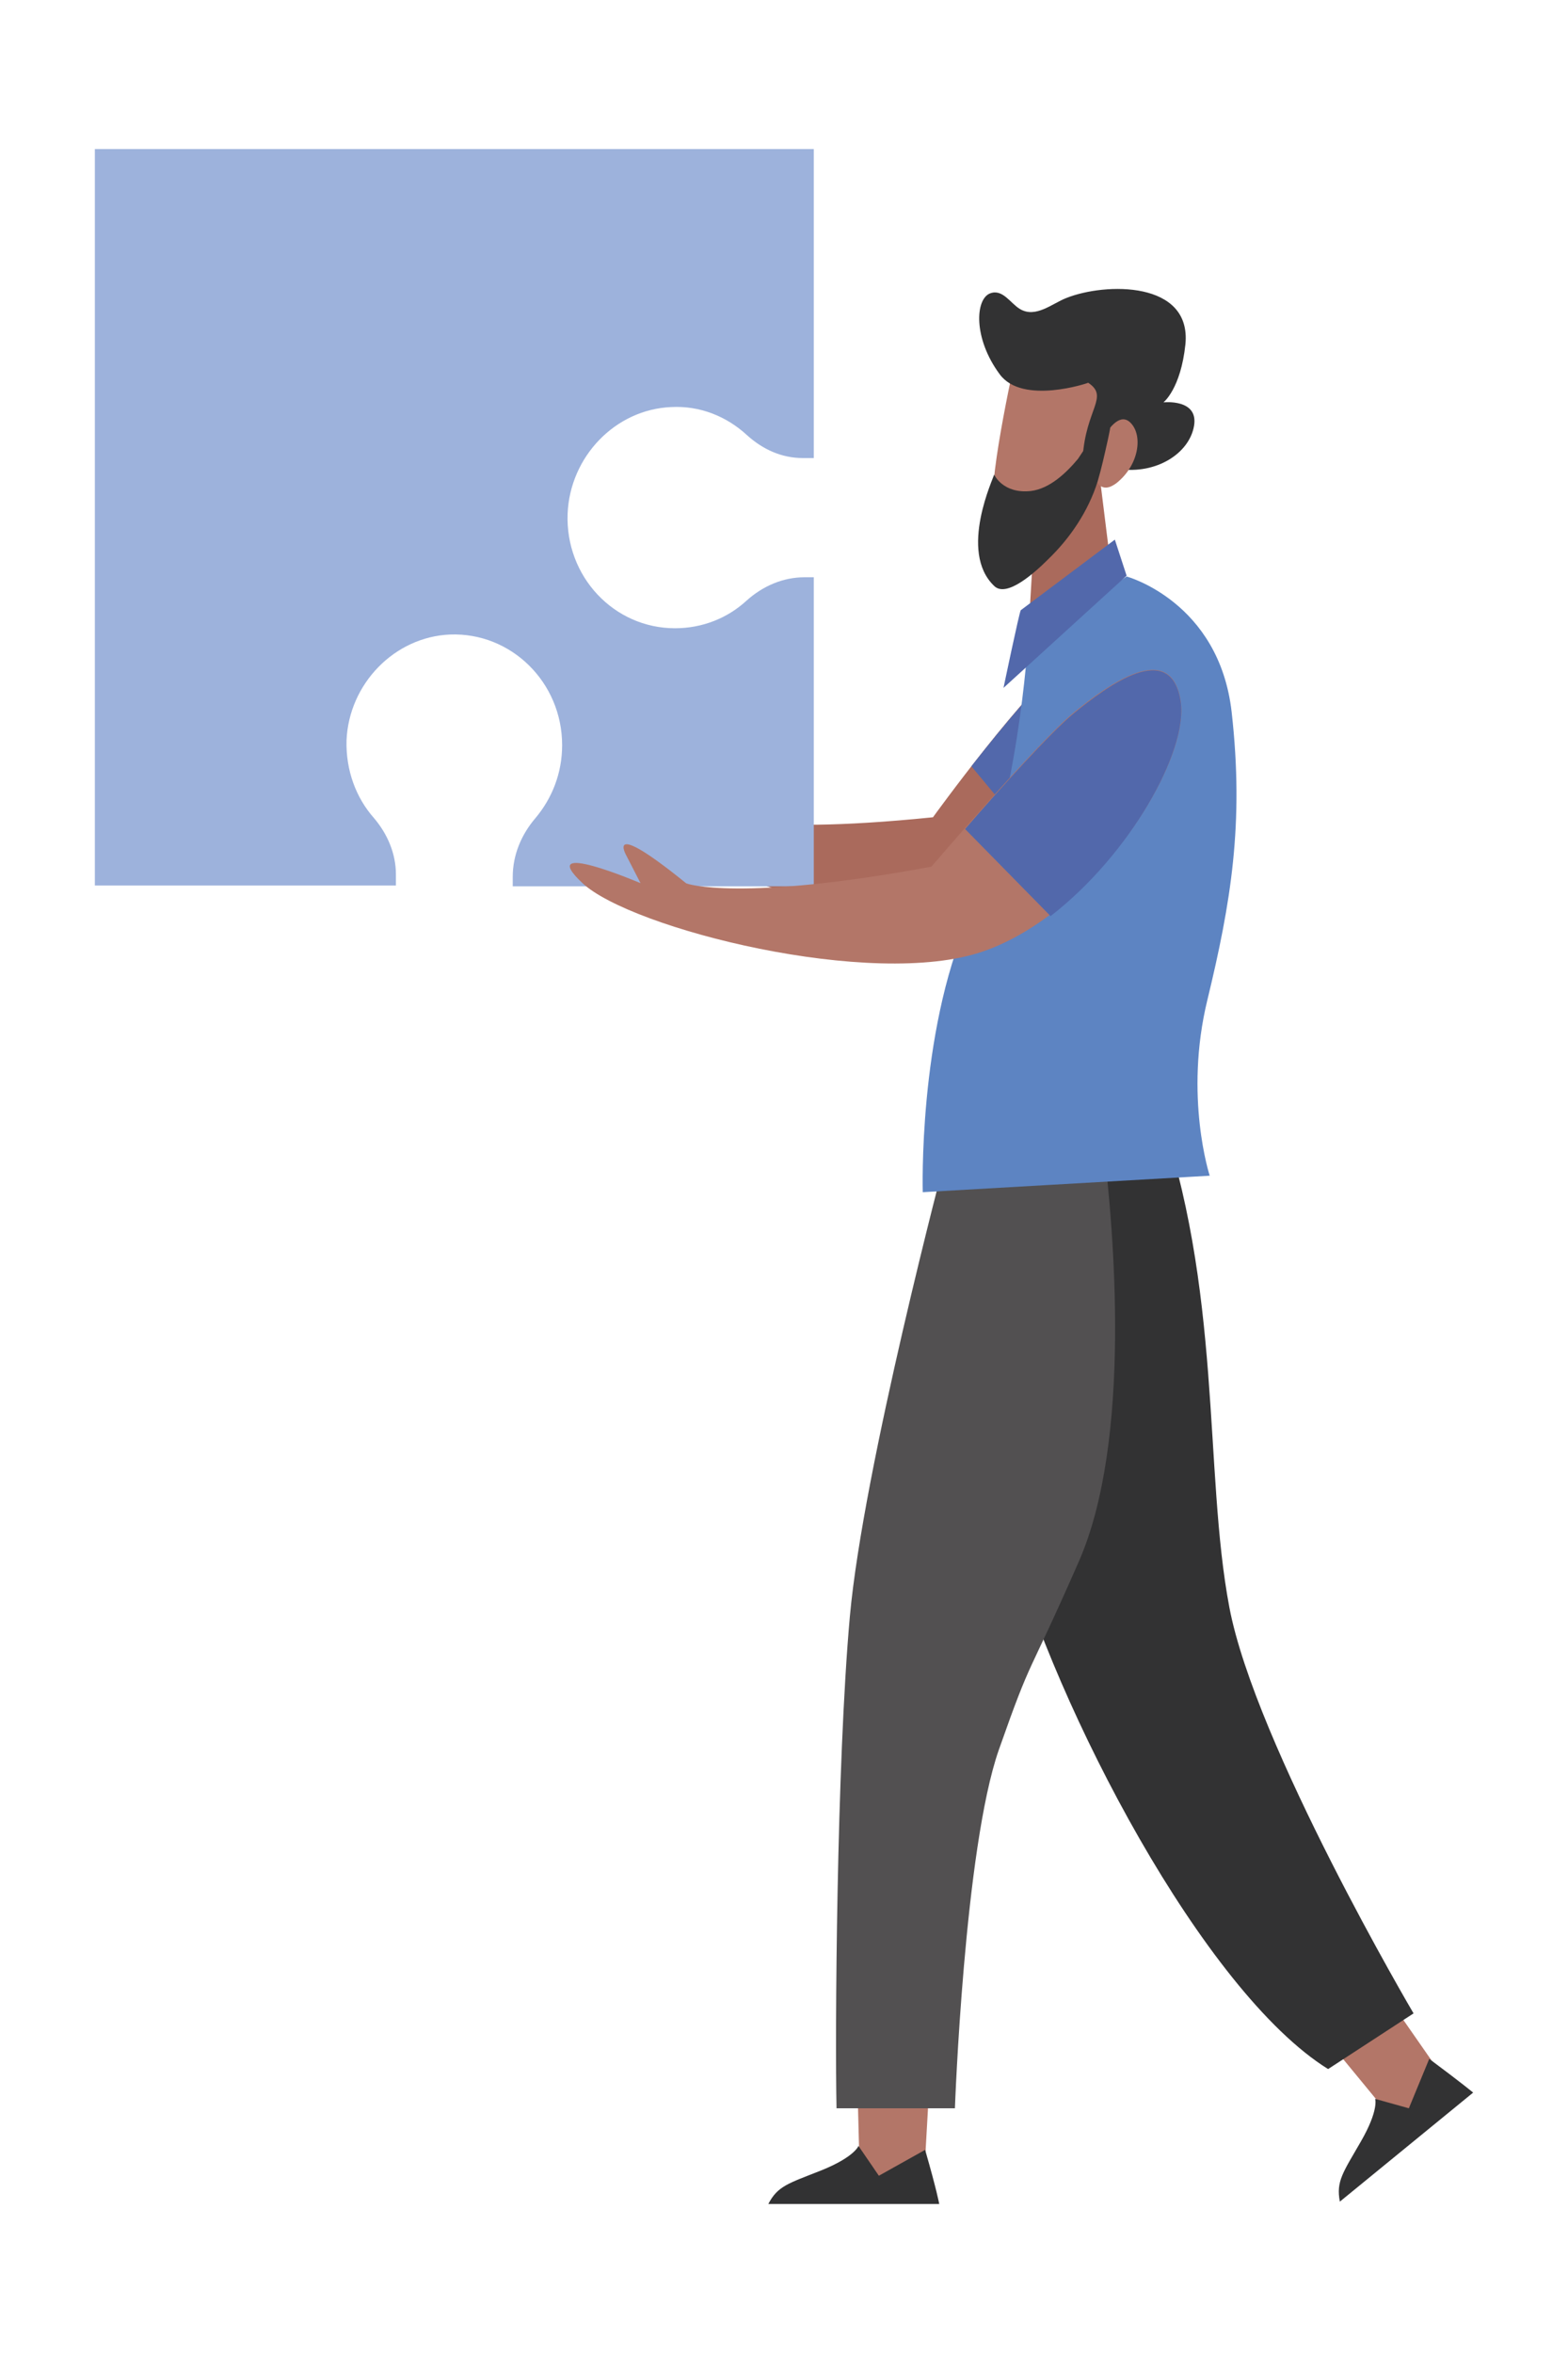
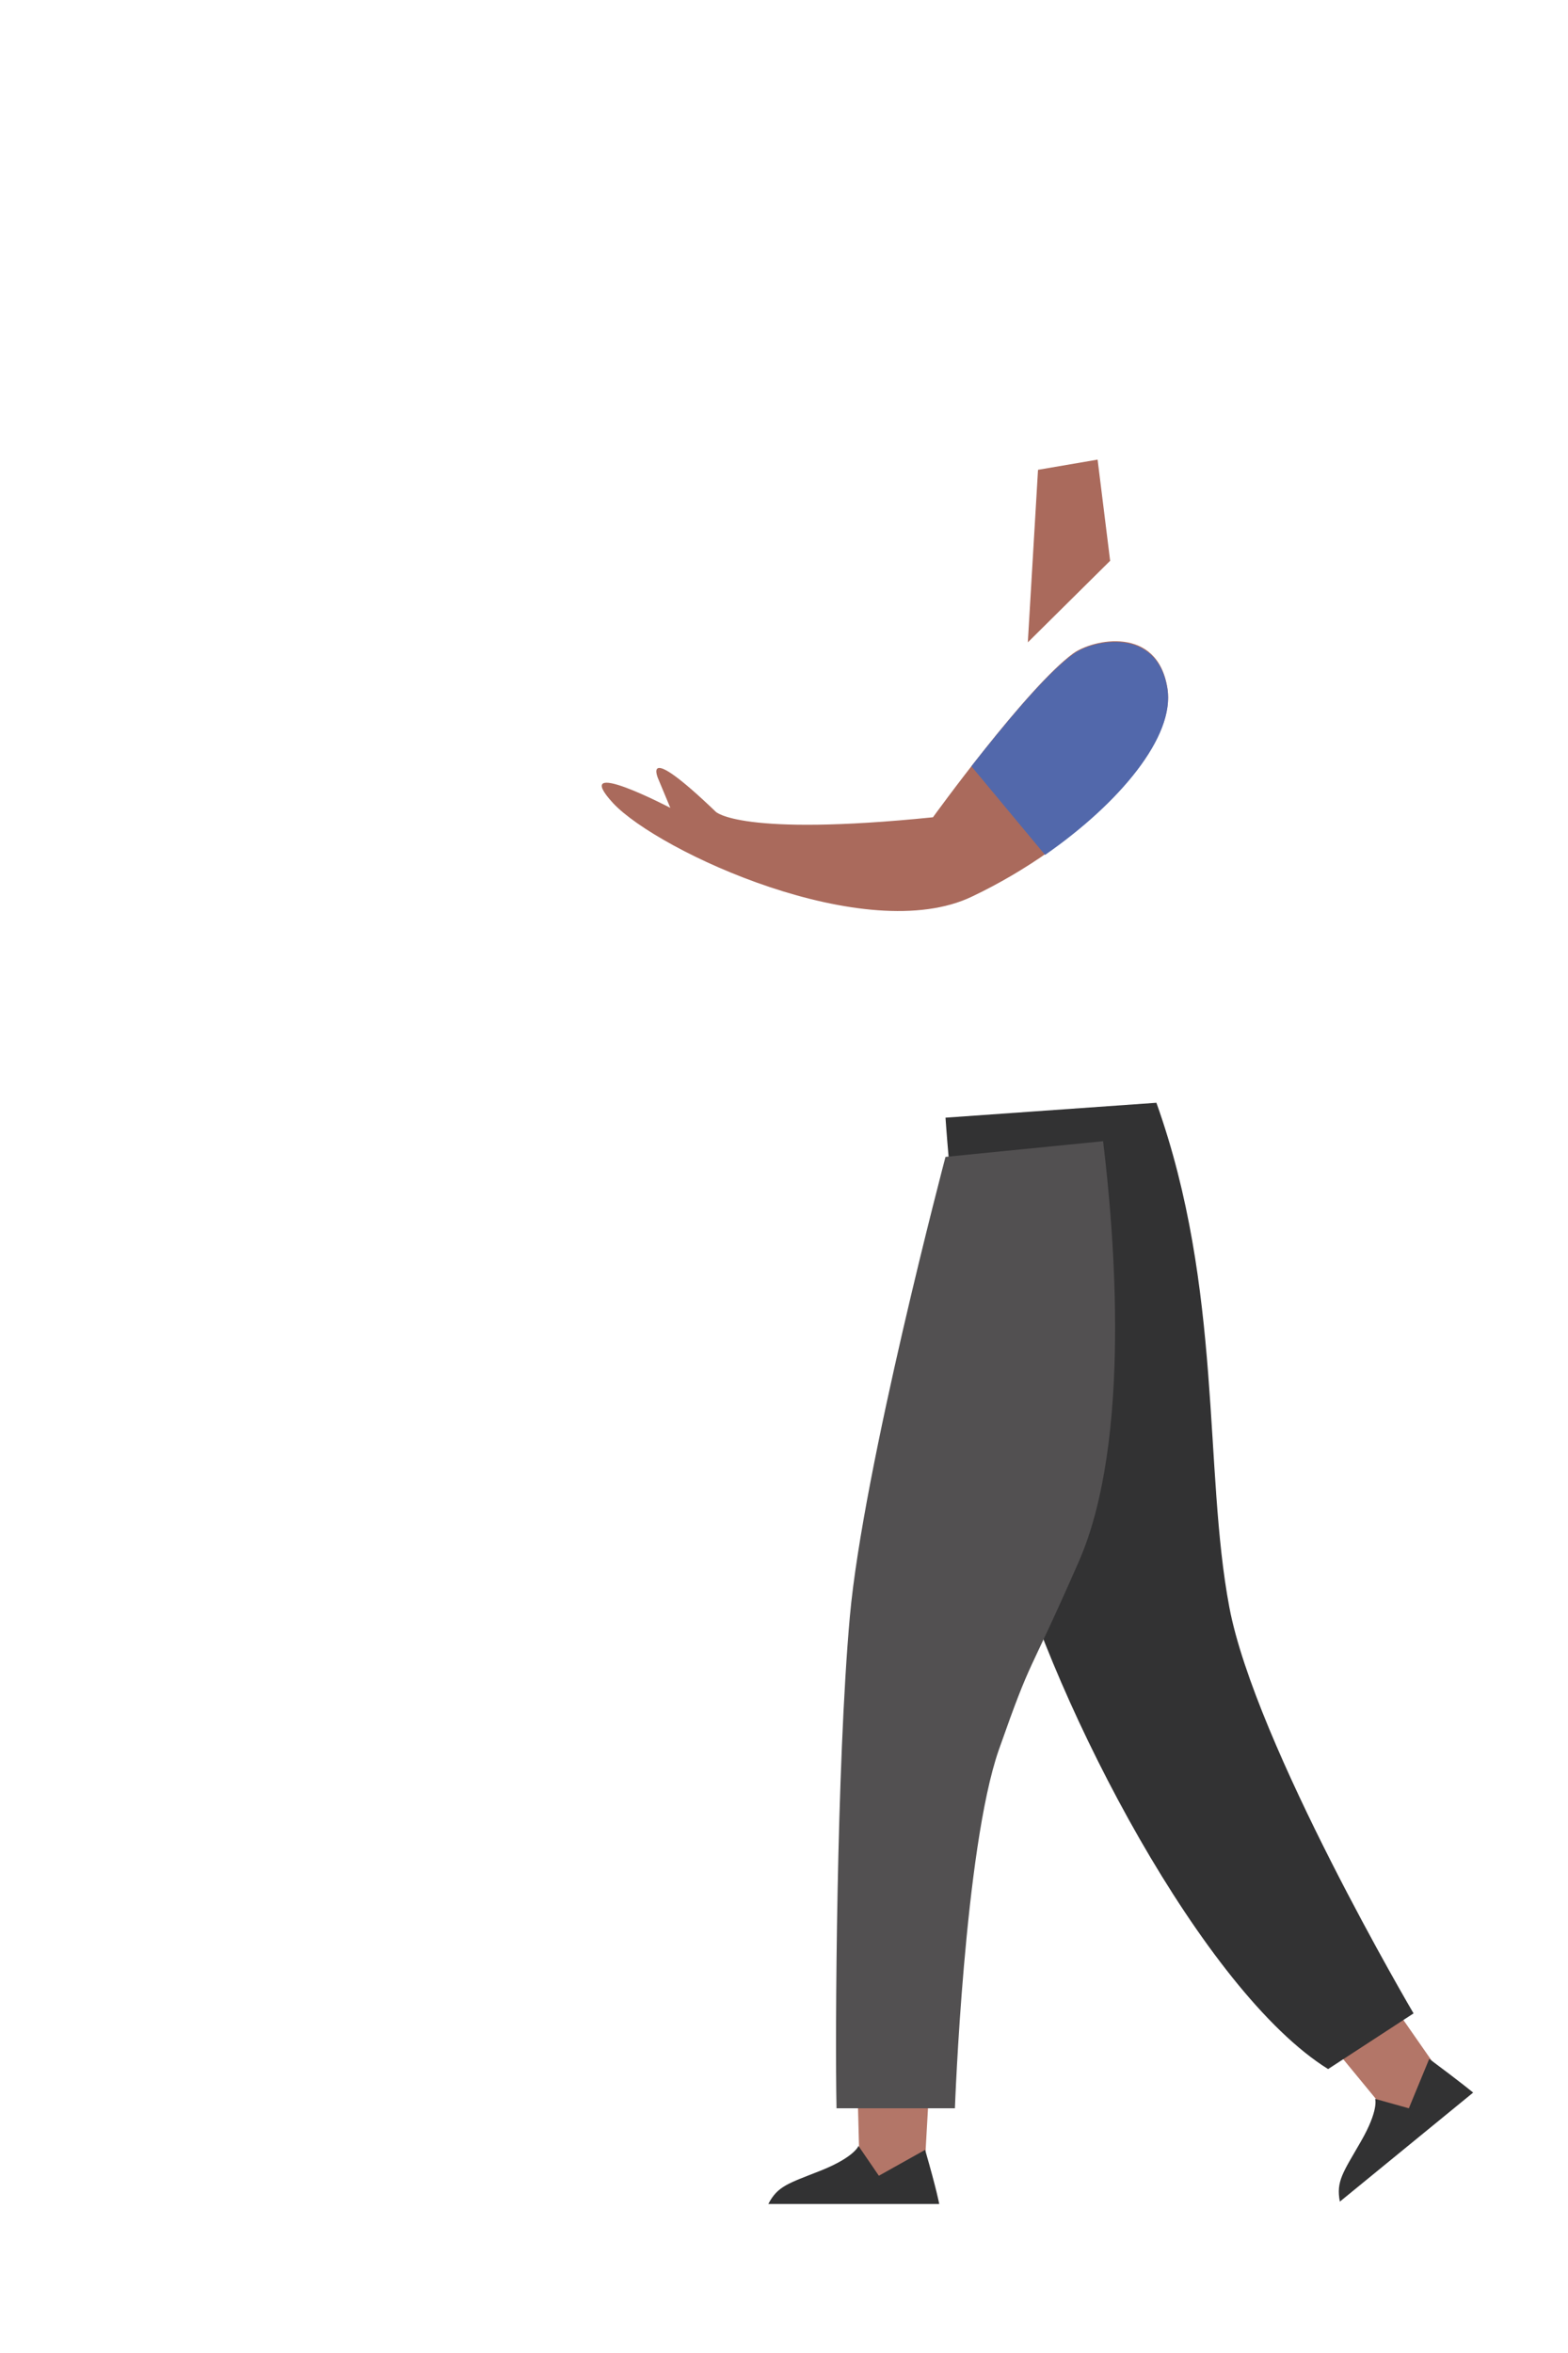
<svg xmlns="http://www.w3.org/2000/svg" xmlns:xlink="http://www.w3.org/1999/xlink" version="1.1" id="Ebene_1" x="0px" y="0px" viewBox="0 0 200 300" style="enable-background:new 0 0 200 300;" xml:space="preserve">
  <style type="text/css">
	.st0{clip-path:url(#SVGID_00000132801449126978755390000013719406876924021438_);fill:#B37668;}
	.st1{clip-path:url(#SVGID_00000132801449126978755390000013719406876924021438_);fill:#323233;}
	.st2{clip-path:url(#SVGID_00000132801449126978755390000013719406876924021438_);fill:#525051;}
	.st3{clip-path:url(#SVGID_00000132801449126978755390000013719406876924021438_);fill:#AA6A5C;}
	.st4{clip-path:url(#SVGID_00000132801449126978755390000013719406876924021438_);fill:#5268AB;}
	.st5{fill:#AA6A5C;}
	.st6{clip-path:url(#SVGID_00000007391045428934562510000010989813500335675523_);fill:#5D84C2;}
	.st7{clip-path:url(#SVGID_00000007391045428934562510000010989813500335675523_);fill:#5268AB;}
	.st8{clip-path:url(#SVGID_00000007391045428934562510000010989813500335675523_);fill:#9DB2DC;}
	.st9{clip-path:url(#SVGID_00000007391045428934562510000010989813500335675523_);fill:#B37668;}
	.st10{clip-path:url(#SVGID_00000007391045428934562510000010989813500335675523_);fill:#323233;}
</style>
  <g>
    <defs>
      <rect id="SVGID_1_" x="12.1" y="19" width="175.9" height="262" />
    </defs>
    <clipPath id="SVGID_00000093873018331590603770000008526934730315842744_">
      <use xlink:href="#SVGID_1_" style="overflow:visible;" />
    </clipPath>
    <path style="clip-path:url(#SVGID_00000093873018331590603770000008526934730315842744_);fill:#B37668;" d="M166.5,256.7   c0.2,0.2,12.2,14.8,12.2,14.8l6.4-5.2l-11-15.8L166.5,256.7z" />
    <path style="clip-path:url(#SVGID_00000093873018331590603770000008526934730315842744_);fill:#323233;" d="M175.4,267.6   c0,0,0.5,1.4-1.8,5.4c-2.3,4-3.2,5.1-2.7,7.7l17-13.9c0,0-1.3-1.1-5.6-4.3l-2.6,6.3L175.4,267.6z" />
    <path style="clip-path:url(#SVGID_00000093873018331590603770000008526934730315842744_);fill:#323233;" d="M120.6,142.5   c0,0,2.1,31.8,8.1,53.6c6,21.8,24.8,57.8,40.7,67.7l10.9-7.1c0,0-20.2-34.3-23.5-51.8c-3.3-17.5-0.8-40.5-9.3-64.3L120.6,142.5z" />
    <path style="clip-path:url(#SVGID_00000093873018331590603770000008526934730315842744_);fill:#B37668;" d="M109.2,259.4   c0,0.3,0.5,19.4,0.5,19.4h8.1l1.1-19.4H109.2z" />
    <path style="clip-path:url(#SVGID_00000093873018331590603770000008526934730315842744_);fill:#323233;" d="M109.5,273.6   c0,0-0.5,1.4-4.7,3.1c-4.3,1.7-5.6,2-6.8,4.3h21.8c0,0-0.3-1.7-1.8-6.9l-5.9,3.3L109.5,273.6z" />
    <path style="clip-path:url(#SVGID_00000093873018331590603770000008526934730315842744_);fill:#525051;" d="M120.6,147.5   c0,0-10.5,39.7-12.2,58.6c-1.7,18.9-1.9,53.4-1.7,62.7h15.1c0,0,1.2-33.1,5.6-45.7c4.4-12.5,3.4-8.5,10.2-24s4.5-42.1,3.1-53.6   L120.6,147.5z" />
    <path style="clip-path:url(#SVGID_00000093873018331590603770000008526934730315842744_);fill:#AA6A5C;" d="M119,104.2   c0,0,12-16.6,17.9-20.9c2.5-1.8,10.7-3.6,12,4.4c1.3,8-11.2,20.1-24.9,26.6c-13.5,6.5-40-5.7-45.8-11.9c-5.7-6.2,7.3,0.6,7.3,0.6   L84,99.4c0,0-2.5-5.3,7.3,4.1C91.3,103.5,94.4,106.7,119,104.2" />
    <path style="clip-path:url(#SVGID_00000093873018331590603770000008526934730315842744_);fill:#5268AB;" d="M148.9,87.8   c-1.3-8-9.6-6.2-12-4.4c-3.5,2.5-9,9.2-13,14.3l9.4,11.3C142.8,102.4,149.9,93.9,148.9,87.8" />
  </g>
  <polygon class="st5" points="132.4,59.9 131.1,81.9 141.6,71.5 140,58.6 " />
  <g>
    <defs>
-       <rect id="SVGID_00000182529473112734651840000017761569597707336604_" x="12.1" y="19" width="175.9" height="262" />
-     </defs>
+       </defs>
    <clipPath id="SVGID_00000005244583077933824510000007136461712616654218_">
      <use xlink:href="#SVGID_00000182529473112734651840000017761569597707336604_" style="overflow:visible;" />
    </clipPath>
    <path style="clip-path:url(#SVGID_00000005244583077933824510000007136461712616654218_);fill:#5D84C2;" d="M143.7,73.5   c0,0,11.8,3.2,13.4,17.3c1.6,14.2-0.1,24.3-3.1,36.7c-3,12.3,0.3,22.4,0.3,22.4l-36.6,2.1c0,0-0.6-20.1,5.8-34.8s7.6-35.3,7.6-35.3   L143.7,73.5z" />
    <path style="clip-path:url(#SVGID_00000005244583077933824510000007136461712616654218_);fill:#5268AB;" d="M130.2,77.8   c-0.2,0.3-2.2,9.9-2.2,9.9l15.7-14.3l-1.5-4.6L130.2,77.8z" />
-     <path style="clip-path:url(#SVGID_00000005244583077933824510000007136461712616654218_);fill:#9DB2DC;" d="M85.6,51.9   c3.7-0.2,7.1,1.2,9.7,3.6c2,1.8,4.4,2.9,7.1,2.9h1.4V19H12.1v93.9h38.4v-1.4c0-2.7-1.1-5.2-2.8-7.2c-2.3-2.6-3.6-6.1-3.5-9.9   c0.3-7.2,6.1-13.2,13.2-13.5c7.8-0.3,14.3,6.1,14.3,14.1c0,3.6-1.3,6.8-3.4,9.3c-1.8,2.1-2.9,4.7-2.9,7.5v1.2h38.4V73.6h-1.2   c-2.7,0-5.3,1.1-7.4,3c-2.4,2.2-5.6,3.5-9.1,3.5c-7.8,0-14-6.6-13.7-14.6C72.7,58.2,78.5,52.2,85.6,51.9" />
    <path style="clip-path:url(#SVGID_00000005244583077933824510000007136461712616654218_);fill:#B37668;" d="M118.8,110.5   c0,0,13.7-16,18.1-19.6c4.4-3.6,12.5-9.5,13.7-1.5c1.2,8.1-11,27-25.2,31.9c-14.1,4.9-44.9-2.9-51.1-8.7c-6.2-5.8,7.4,0,7.4,0   l-1.8-3.5c0,0-2.9-5,7.6,3.5C87.5,112.7,94.5,115,118.8,110.5" />
    <path style="clip-path:url(#SVGID_00000005244583077933824510000007136461712616654218_);fill:#5268AB;" d="M150.6,89.5   c-1.2-8.1-9.3-2.1-13.7,1.5c-2.8,2.3-9.4,9.6-13.8,14.7l10.9,11.1C144.1,109,151.5,95.8,150.6,89.5" />
    <path style="clip-path:url(#SVGID_00000005244583077933824510000007136461712616654218_);fill:#B37668;" d="M129.7,44.8   c0,0-3.6,15.8-3,19.8c0.6,4.1,1.5,7.5,5.9,5.4c4.5-2.2,8.5-12.3,8.5-12.3s0.9-7.3,0-11.5C140.3,42.1,129.7,44.8,129.7,44.8" />
    <path style="clip-path:url(#SVGID_00000005244583077933824510000007136461712616654218_);fill:#323233;" d="M127.5,47.7   c-3.4-4.6-3.1-9.6-1.2-10.3c1.6-0.6,2.6,1.3,3.8,2c2,1.2,4.1-0.7,5.9-1.4c5-2,16-2.2,15.2,5.9c-0.6,5.7-2.8,7.4-2.8,7.4   s4.5-0.5,3.9,3s-4.8,6.2-9.6,5.5c0,0,2.9-6.9-0.2-4.8c-3.7,2.6-4.5,5.2-4.4,3.3c0.4-6.2,3.4-7.7,0.7-9.5   C138.9,48.8,130.4,51.7,127.5,47.7" />
-     <path style="clip-path:url(#SVGID_00000005244583077933824510000007136461712616654218_);fill:#B37668;" d="M140.7,55.8   c0.8-1.3,2.2-3.2,3.5-1.9c1.6,1.6,1.1,5.4-1.8,7.7c-0.8,0.6-1.7,0.9-2.4,0c-1.2-1.6-0.5-3.7,0.3-5.3   C140.4,56.2,140.5,56,140.7,55.8" />
    <path style="clip-path:url(#SVGID_00000005244583077933824510000007136461712616654218_);fill:#323233;" d="M138.5,57   c-0.4,0.6-0.8,1.2-1,1.5c-1.5,1.8-3.6,3.8-6,4.1c-3.6,0.4-4.7-2.1-4.7-2.1c0,0.3-4.6,9.8,0,14.2c1.6,1.6,5.3-1.8,6.9-3.4   c2.8-2.7,5.1-6.1,6.3-9.9c0.5-1.7,0.9-3.5,1.3-5.3c0.1-0.6,0.8-3.1,0.1-3.5C140.9,52.3,139.3,55.9,138.5,57" />
  </g>
</svg>